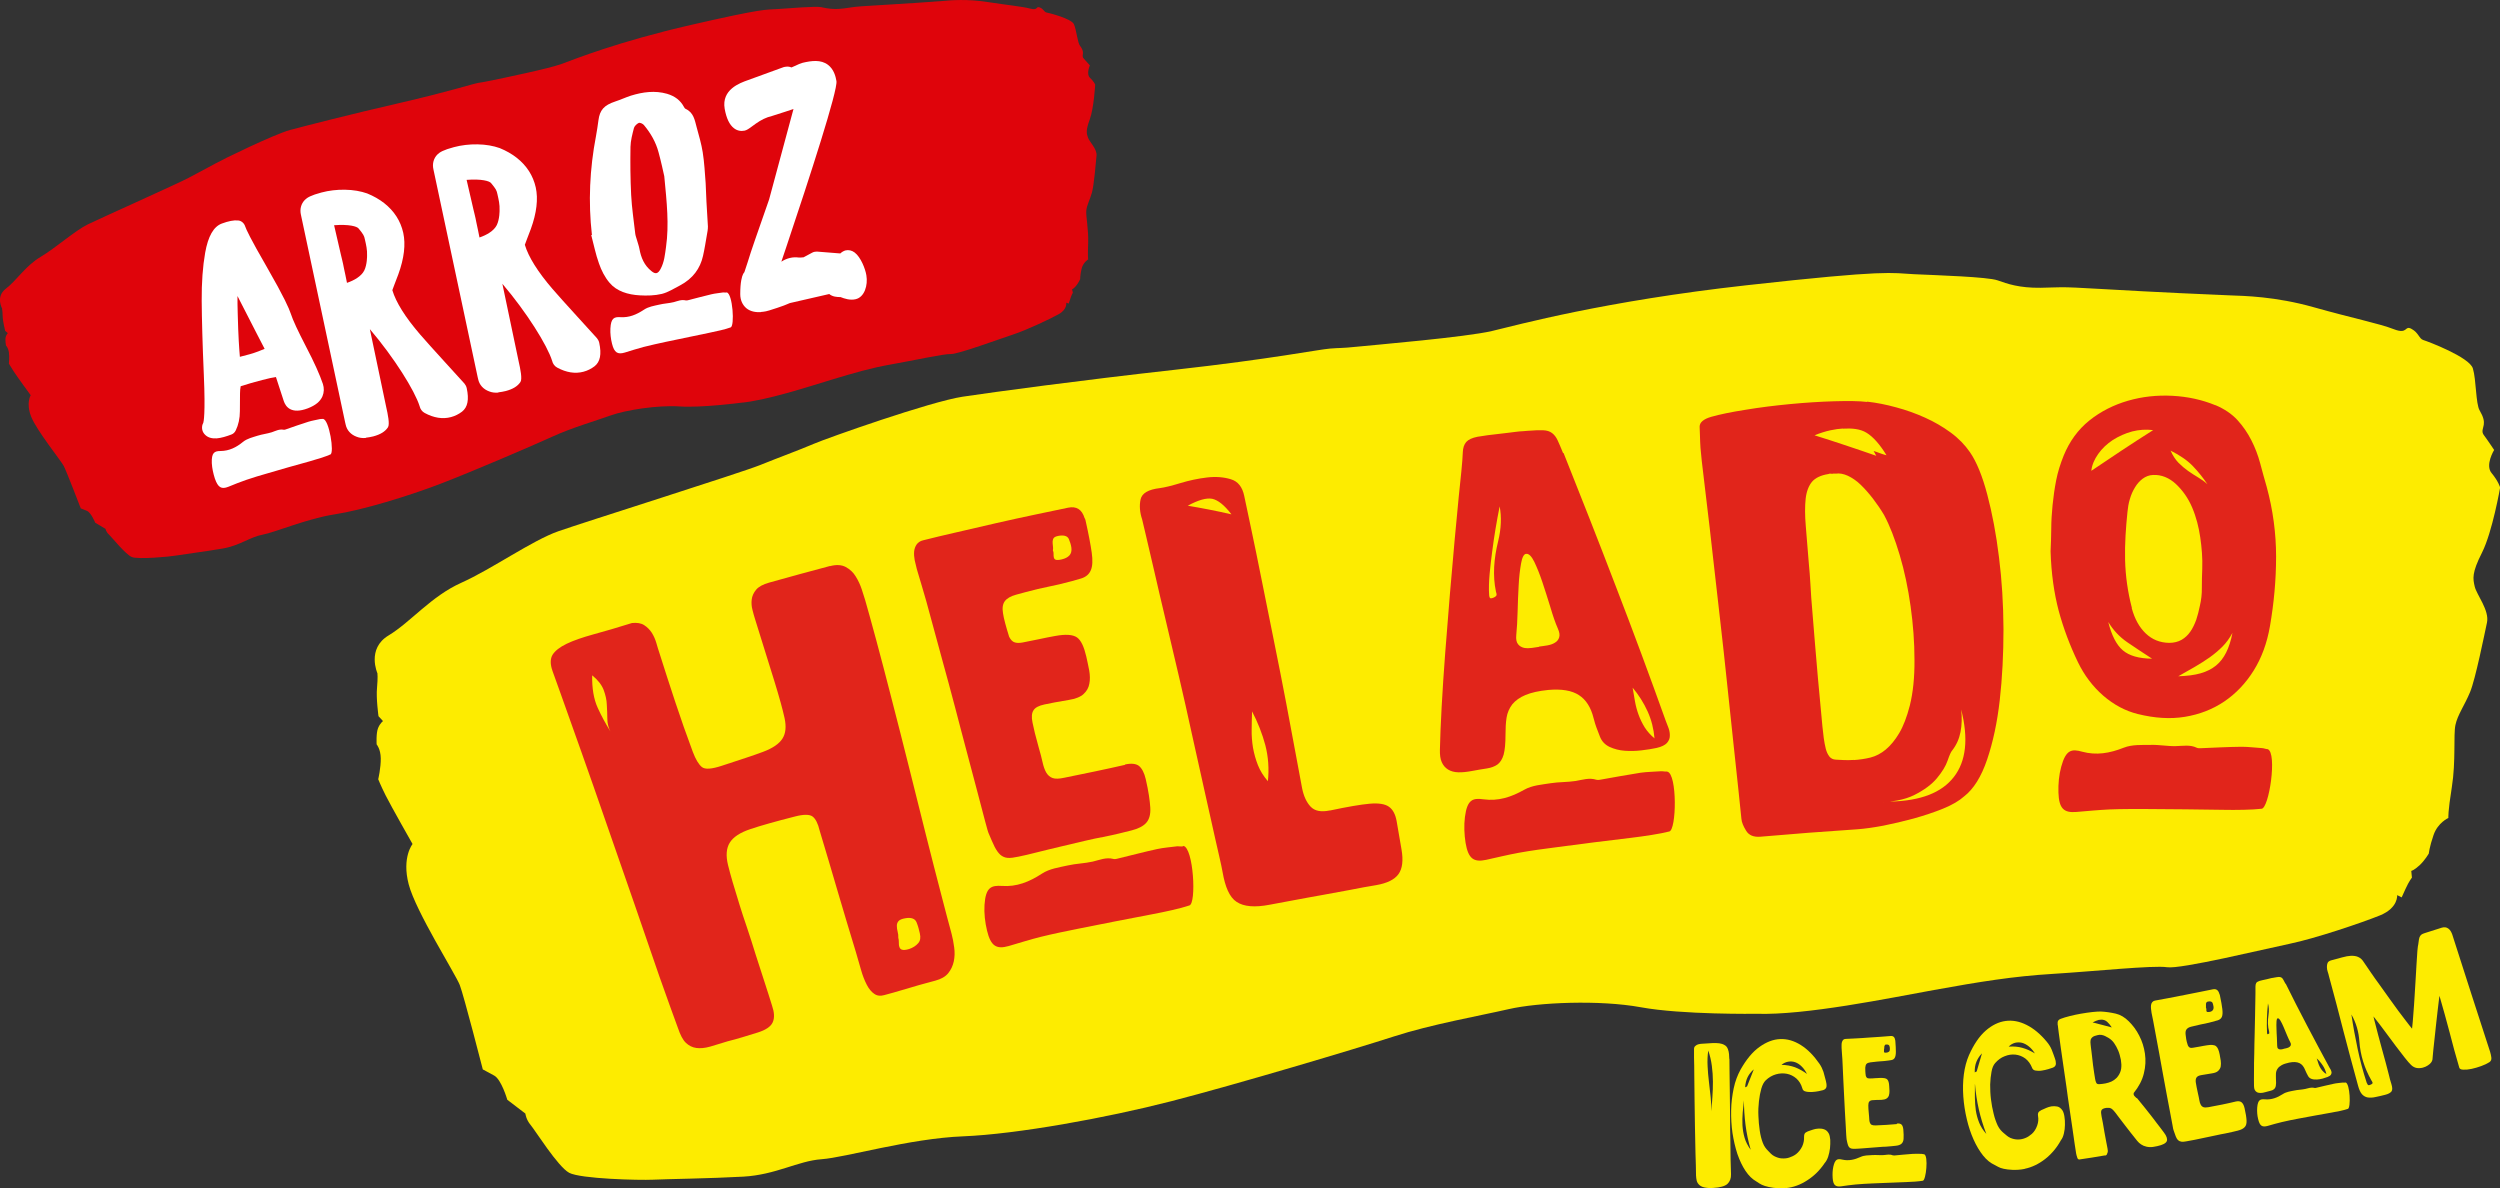
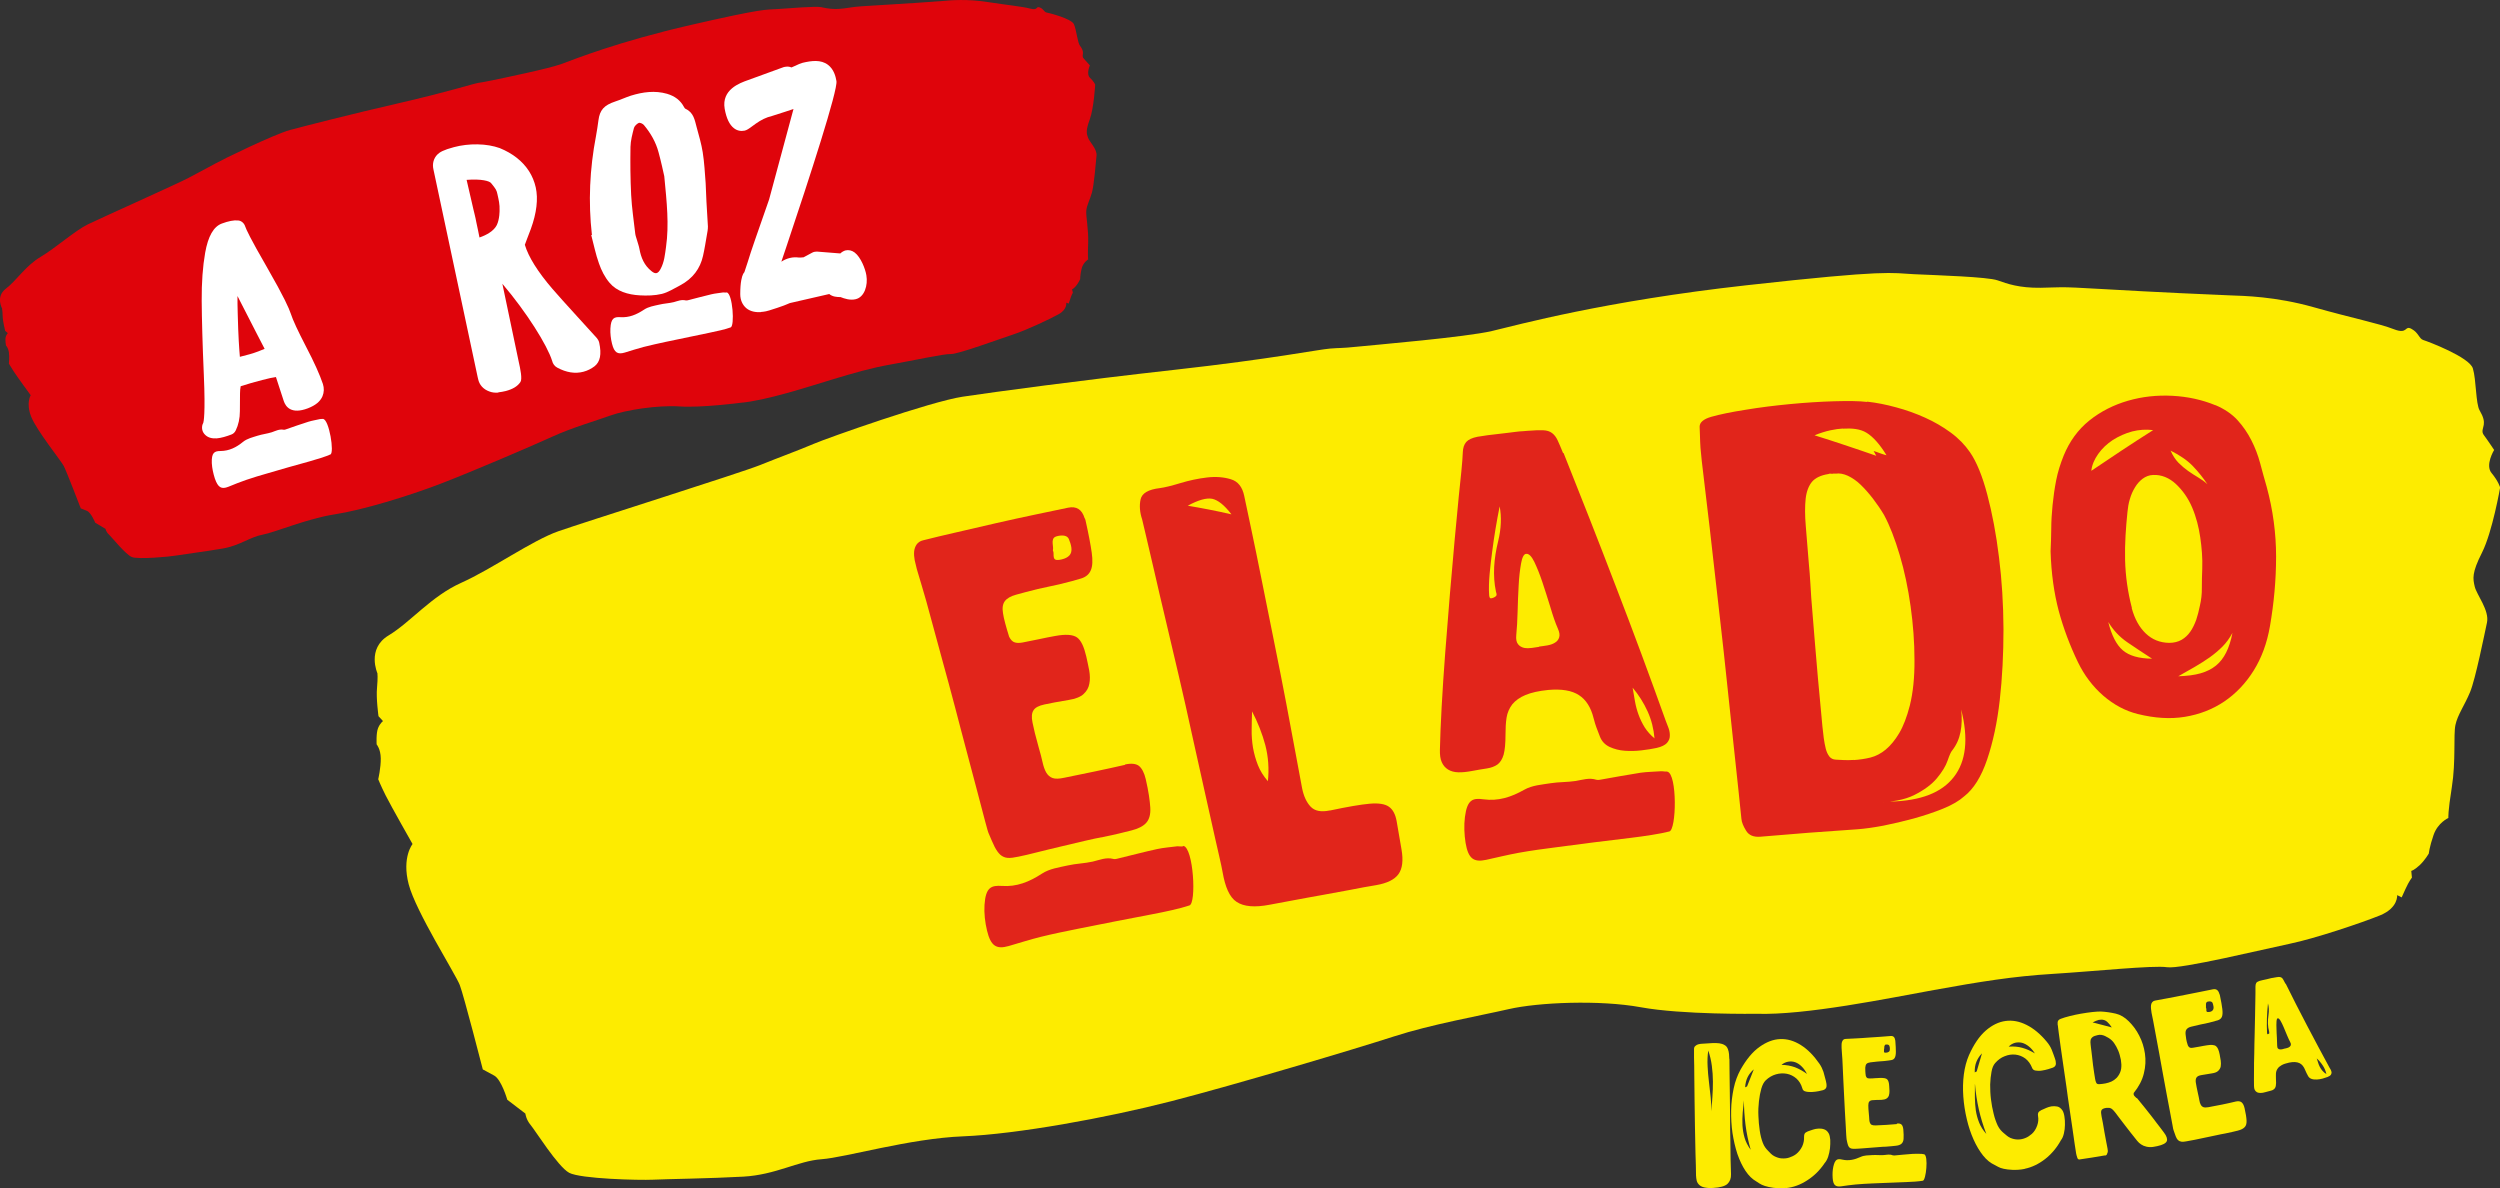
<svg xmlns="http://www.w3.org/2000/svg" viewBox="0 0 187.91 89.32">
  <rect x="0" y="0" width="187.91" height="89.32" fill="#333333" stroke="none" />
  <defs>
    <style>.l{fill:#fff;}.m{fill:#fdec00;}.n{fill:#df040b;}.o{fill:#e1251b;}</style>
  </defs>
  <g id="a" />
  <g id="b">
    <g id="c">
      <g>
        <g>
          <path class="m" d="M28.37,50.61s-.83-1.85,.84-2.85c1.67-1.01,3.19-2.94,5.47-3.96,2.28-1.02,5.34-3.19,7.29-3.87,1.94-.68,13.74-4.4,15.15-4.97,1.41-.57,2.95-1.13,4.02-1.59s8.78-3.18,11.2-3.55c2.42-.36,8.74-1.22,16-2.03,7.26-.81,10.75-1.52,11.63-1.59,.87-.07,.74-.01,2.02-.14,1.28-.13,8.21-.72,10.15-1.18,1.95-.46,8.45-2.25,19.15-3.44,10.69-1.19,10.83-.92,12.58-.83,1.75,.08,5.53,.2,6.27,.46,.74,.26,1.62,.58,3.24,.56,1.62-.02,1.01-.12,4.72,.1,3.71,.22,8.42,.43,9.5,.47,1.08,.04,3.43,.08,6.3,.89,2.86,.81,4.92,1.22,6.02,1.65,1.1,.43,.79-.32,1.34-.02s.56,.74,.89,.84,3.46,1.28,3.72,2.13c.26,.85,.21,2.65,.51,3.16,.3,.51,.35,.81,.31,1.08-.04,.27-.2,.51,.01,.78s.77,1.11,.77,1.11c0,0-.7,1.13-.19,1.74,.51,.61,.64,1.08,.64,1.08,0,0-.58,3.34-1.36,4.89-.78,1.54-.69,1.95-.55,2.56s1.12,1.79,.92,2.71c-.2,.92-.86,4.23-1.27,5.22-.41,.99-.94,1.71-1.1,2.47-.16,.75,.04,2.72-.27,4.67-.31,1.94-.26,2.32-.26,2.32,0,0-.79,.35-1.11,1.27-.32,.92-.36,1.4-.36,1.4,0,0-.29,.51-.7,.89-.41,.38-.62,.42-.62,.42l.05,.51s-.21,.24-.49,.86l-.28,.62-.34-.17s.1,.95-1.28,1.52c-1.38,.56-4.88,1.74-6.81,2.14-1.92,.4-8.19,1.92-9.2,1.76s-5.62,.32-8.59,.5c-2.98,.18-5.49,.59-8.92,1.21s-9.66,1.91-13.35,1.79c0,0-5.58,.08-8.69-.49-3.11-.57-7.72-.37-9.94,.14-2.22,.51-5.81,1.14-8.65,2.06s-11.82,3.6-16.71,4.86c-4.89,1.26-11.62,2.48-15.65,2.64-4.02,.16-8.83,1.59-10.63,1.72-1.8,.13-3.42,1.17-5.89,1.31-2.47,.14-5.78,.18-6.79,.23-1.01,.05-5.45-.06-6.3-.52-.85-.46-2.56-3.2-2.9-3.6-.34-.4-.39-.85-.39-.85l-1.36-1.04s-.44-1.53-.99-1.82c-.55-.3-.85-.46-.85-.46,0,0-1.42-5.53-1.73-6.34s-3.31-5.53-3.84-7.57c-.53-2.03,.29-3.03,.29-3.03,0,0-1.63-2.87-2.02-3.65-.39-.78-.56-1.22-.56-1.22,0,0,.2-.85,.19-1.57-.01-.71-.31-1.05-.31-1.05,0,0-.05-.85,.11-1.23s.37-.52,.37-.52l-.34-.37s-.19-1.36-.11-2.14c.07-.78,.03-1.07,.03-1.07Z" />
          <g>
            <g>
-               <path class="o" d="M62.4,42.55c.46-.12,.86-.1,1.17,.07,.32,.17,.57,.41,.75,.71,.19,.3,.34,.63,.45,.96,.11,.34,.2,.61,.26,.82,.2,.68,.47,1.68,.83,3s.74,2.8,1.16,4.43c.42,1.63,.86,3.34,1.3,5.11,.44,1.78,.87,3.48,1.28,5.12,.41,1.63,.79,3.11,1.13,4.41,.34,1.31,.6,2.31,.79,2.99,.09,.33,.15,.68,.2,1.04,.05,.37,.04,.72-.03,1.05-.07,.33-.21,.63-.42,.89-.21,.26-.53,.44-.97,.56-.09,.03-.33,.09-.7,.19-.37,.1-.77,.21-1.19,.34-.43,.13-.83,.25-1.23,.36-.39,.11-.63,.18-.73,.2-.28,.08-.53,.05-.74-.1-.21-.14-.4-.37-.56-.68-.16-.31-.31-.68-.43-1.11-.12-.43-.26-.88-.39-1.35-.47-1.54-.93-3.07-1.37-4.57-.44-1.51-.89-3.02-1.35-4.55-.13-.55-.31-.9-.54-1.07-.22-.16-.66-.17-1.31,0-1.46,.37-2.59,.69-3.36,.95-.78,.26-1.29,.6-1.55,1.02-.26,.42-.3,.98-.13,1.68,.17,.7,.46,1.69,.86,2.97,.15,.49,.34,1.07,.57,1.74,.22,.67,.45,1.36,.66,2.06,.22,.7,.44,1.38,.66,2.04,.22,.66,.4,1.26,.56,1.76,.17,.5,.2,.92,.05,1.25-.14,.32-.52,.58-1.13,.77-.4,.12-.78,.24-1.14,.35-.37,.12-.75,.21-1.12,.31-.48,.14-.93,.29-1.32,.4-.39,.11-.73,.14-1.03,.1-.3-.04-.56-.17-.79-.39-.23-.22-.42-.6-.59-1.1-.33-.92-.82-2.23-1.4-3.89-.57-1.66-1.19-3.47-1.87-5.43-.68-1.96-1.38-3.95-2.08-5.98-.7-2.03-1.35-3.88-1.95-5.57-.59-1.68-1.09-3.07-1.48-4.16-.39-1.09-.61-1.7-.65-1.81-.18-.51-.18-.91,0-1.22,.19-.3,.54-.58,1.06-.83,.52-.25,1.19-.48,2.02-.71,.83-.22,1.79-.51,2.89-.85,.38-.04,.69,.01,.92,.16,.23,.15,.42,.34,.57,.57,.15,.24,.26,.49,.34,.76s.15,.52,.23,.75c.39,1.24,.79,2.47,1.2,3.71,.41,1.24,.85,2.49,1.32,3.75,.21,.55,.43,.92,.67,1.12,.24,.2,.74,.16,1.5-.09,1.34-.44,2.4-.78,3.11-1.05,.72-.27,1.2-.6,1.45-.99,.25-.39,.3-.9,.16-1.55-.14-.64-.39-1.55-.75-2.72-.58-1.88-.87-2.81-1.46-4.69-.07-.21-.13-.44-.2-.71-.07-.26-.09-.52-.06-.78,.03-.26,.14-.51,.33-.74,.19-.23,.52-.41,.99-.54,1.81-.51,2.72-.75,4.54-1.24Zm-16.5,12.47c-.16-.31-.25-.63-.25-.98,0-.34-.02-.7-.04-1.07-.01-.37-.1-.74-.24-1.12-.15-.38-.43-.74-.86-1.09-.02,.98,.12,1.79,.41,2.43,.29,.64,.62,1.24,.98,1.82Zm23.24,15.14c-.06-.28-.14-.57-.25-.84-.11-.27-.4-.38-.84-.3-.25,.04-.42,.11-.51,.21-.09,.1-.13,.22-.13,.36,0,.14,.02,.29,.06,.44s.06,.31,.05,.46c.03,.09,.04,.2,.04,.33,0,.13,0,.24,.04,.35,.03,.11,.1,.18,.19,.21,.1,.04,.3,.03,.55-.05,.27-.09,.51-.24,.67-.43,.17-.18,.2-.44,.13-.73Z" />
              <path class="o" d="M84.57,57.46c.47-.1,.82-.06,1.04,.11,.22,.18,.4,.52,.51,1,.21,.9,.31,1.63,.34,2.13,.03,.5-.07,.88-.3,1.14-.23,.26-.6,.45-1.12,.58-.52,.13-1.25,.32-2.12,.49-.37,.07-.85,.16-1.42,.3-.56,.14-1.15,.28-1.77,.42-.61,.14-1.2,.29-1.77,.43-.56,.15-1.04,.25-1.41,.33-.33,.07-.6,.11-.82,.09-.21-.02-.39-.1-.55-.24-.15-.14-.29-.34-.42-.59-.13-.26-.27-.59-.44-.99-.04-.07-.13-.38-.28-.95s-.34-1.28-.57-2.17-.49-1.87-.79-2.98c-.29-1.11-.6-2.25-.9-3.42-.31-1.17-.62-2.33-.94-3.48-.32-1.15-.6-2.2-.86-3.16-.25-.95-.48-1.76-.68-2.42-.2-.66-.33-1.1-.39-1.31-.06-.22-.11-.44-.16-.67-.04-.23-.06-.45-.04-.65,.02-.2,.08-.37,.19-.53,.11-.15,.27-.26,.49-.31,.74-.19,1.59-.39,2.55-.61,.96-.22,1.94-.45,2.94-.68,1-.23,1.97-.44,2.92-.64,.94-.2,1.77-.37,2.48-.52,.63-.13,1.04,.13,1.24,.78,.03,.03,.05,.09,.07,.16,.24,1.07,.39,1.88,.47,2.45,.08,.57,.06,1.01-.07,1.31-.13,.31-.38,.52-.76,.63-.38,.12-.92,.26-1.61,.43-.65,.14-.97,.21-1.61,.35-.69,.17-1.24,.32-1.64,.43-.4,.11-.68,.27-.84,.48-.16,.21-.21,.52-.14,.92,.06,.4,.22,.99,.46,1.76,.12,.24,.27,.39,.44,.43,.17,.05,.36,.04,.58,0,.41-.08,.83-.16,1.24-.25,.41-.09,.82-.17,1.21-.24,.77-.14,1.31-.11,1.63,.11,.31,.22,.53,.71,.7,1.44,.08,.34,.15,.7,.22,1.05,.06,.35,.07,.68,.01,.98-.05,.3-.19,.56-.43,.78-.23,.22-.61,.37-1.12,.45-.79,.13-1.41,.25-1.83,.34-.42,.09-.69,.23-.82,.44-.13,.2-.16,.51-.07,.93,.08,.41,.23,1.04,.46,1.85,.12,.41,.22,.79,.29,1.11,.07,.32,.16,.58,.28,.79,.12,.2,.28,.34,.48,.41,.19,.07,.49,.06,.86-.02,.79-.17,1.57-.32,2.33-.48,.75-.15,1.51-.33,2.24-.49Zm-5.43-16.08c.04,.07,.05,.15,.05,.25,0,.1,0,.19,.02,.27,.02,.08,.06,.14,.14,.17,.07,.03,.22,.03,.44-.02,.26-.06,.46-.16,.59-.3,.13-.14,.18-.34,.15-.58-.03-.22-.1-.44-.19-.65-.09-.21-.32-.3-.67-.26-.22,.03-.37,.08-.44,.15s-.1,.16-.11,.27c0,.11,0,.22,.02,.34,.02,.12,.02,.24,0,.36Z" />
              <path class="o" d="M99.97,60.92c1.32-.28,2.31-.45,2.98-.51,.67-.06,1.16,.02,1.45,.23,.3,.21,.49,.58,.58,1.1,.09,.52,.21,1.22,.36,2.09,.15,.85,.07,1.47-.23,1.88-.3,.41-.86,.68-1.67,.82-.61,.1-1.27,.22-1.97,.36-.7,.13-1.4,.26-2.12,.39-.71,.13-1.41,.25-2.08,.38-.67,.13-1.28,.24-1.82,.34-1.13,.22-1.96,.15-2.5-.21-.54-.35-.86-1.13-1.05-2.21-.11-.63-.33-1.51-.57-2.59-.24-1.07-.51-2.27-.8-3.58-.29-1.31-.6-2.71-.93-4.18-.32-1.48-.65-2.94-.99-4.4-.34-1.45-.67-2.85-.99-4.21-.32-1.36-.61-2.57-.85-3.64-.25-1.07-.45-1.96-.62-2.66-.16-.7-.26-1.13-.3-1.27-.18-.54-.22-1.04-.12-1.51,.1-.47,.59-.75,1.44-.85,.38-.05,.9-.18,1.56-.38s1.32-.34,1.99-.42c.66-.08,1.26-.03,1.79,.13,.54,.16,.87,.58,1.01,1.25,.11,.5,.28,1.32,.52,2.46,.24,1.13,.51,2.44,.8,3.9,.29,1.46,.6,3,.93,4.62,.33,1.62,.63,3.16,.91,4.62,.28,1.46,.52,2.76,.73,3.9,.21,1.14,.36,1.96,.46,2.47,.12,.6,.33,1.06,.64,1.39,.31,.33,.78,.42,1.43,.29Zm-10.7-22.91c.55,.09,1.08,.19,1.6,.29,.52,.1,1.08,.22,1.69,.36-.53-.7-1.02-1.08-1.45-1.17-.43-.08-1.04,.09-1.83,.52Zm6.03,20.71c.1-.94,.03-1.84-.19-2.7-.23-.86-.56-1.71-1-2.55-.01,.45-.03,.91-.03,1.37-.01,.46,.03,.92,.1,1.36,.08,.44,.2,.88,.37,1.31,.17,.43,.42,.83,.76,1.22Z" />
              <path class="o" d="M117.52,34.04c1.28,3.21,2.6,6.55,3.93,10.03,1.34,3.47,2.58,6.83,3.74,10.07,.08,.2,.16,.4,.23,.6,.07,.2,.1,.4,.09,.59,0,.19-.09,.37-.22,.52-.14,.15-.41,.29-.78,.37-.32,.07-.7,.13-1.13,.18-.43,.05-.84,.06-1.26,.03-.42-.03-.79-.13-1.14-.29-.34-.16-.59-.42-.73-.79-.12-.31-.21-.54-.26-.68-.06-.14-.12-.37-.21-.69-.2-.81-.57-1.39-1.1-1.73-.53-.35-1.31-.48-2.31-.39-.71,.07-1.28,.2-1.71,.38-.43,.18-.76,.42-.99,.7-.22,.29-.37,.62-.43,1-.06,.38-.08,.81-.08,1.28,0,.66-.05,1.17-.14,1.5-.1,.34-.25,.58-.46,.74-.21,.15-.48,.25-.8,.3-.33,.05-.7,.11-1.12,.19-.38,.07-.72,.11-1.03,.1-.31-.01-.56-.08-.77-.21-.21-.13-.37-.32-.47-.55-.11-.24-.15-.56-.14-.94,.02-.85,.06-1.93,.13-3.21,.07-1.28,.16-2.64,.27-4.09,.11-1.44,.23-2.91,.35-4.38,.13-1.48,.25-2.85,.36-4.11,.12-1.26,.22-2.36,.31-3.27,.09-.92,.16-1.53,.19-1.84,.06-.62,.1-1.1,.11-1.44,.01-.34,.1-.61,.26-.79,.16-.18,.44-.31,.84-.39,.4-.07,1.03-.16,1.89-.25,.11-.01,.25-.03,.42-.05,.18-.02,.37-.05,.56-.07,.2-.03,.38-.04,.55-.05,.17-.01,.3-.02,.38-.03,.48-.04,.86-.05,1.14-.04,.28,.01,.5,.08,.67,.21s.31,.31,.42,.55c.11,.24,.25,.56,.41,.96Zm-5.08,10.42c-.25-1.18-.16-2.47,.17-3.79,.23-.94,.26-1.83,.11-2.61-.23,1.15-.42,2.28-.56,3.39-.14,1.1-.3,2.3-.23,3.29,0,.07,.03,.14,.05,.19,.02,.05,.11,.06,.26,0,.17-.07,.26-.16,.25-.23,0-.08-.02-.15-.05-.22Zm3.25,4.14c.2-.02,.41-.06,.62-.09,.22-.04,.4-.1,.56-.2,.16-.09,.27-.23,.32-.39,.06-.17,.03-.39-.09-.66-.19-.43-.38-.98-.57-1.63-.2-.65-.4-1.28-.6-1.88-.2-.6-.41-1.11-.61-1.53-.21-.42-.41-.62-.62-.59-.16,.02-.29,.26-.37,.72-.08,.46-.15,1-.18,1.64-.04,.63-.06,1.29-.08,1.98-.02,.69-.05,1.27-.1,1.75-.03,.33,.01,.56,.14,.71,.12,.15,.28,.23,.46,.27,.19,.03,.38,.03,.58,0,.2-.03,.37-.06,.53-.08Zm7.02,3.06c.06,.35,.12,.7,.18,1.05,.06,.34,.15,.68,.27,1.01,.12,.33,.27,.64,.46,.95,.19,.3,.44,.58,.74,.83-.06-.71-.23-1.39-.52-2.03-.29-.64-.67-1.24-1.14-1.8Z" />
              <path class="o" d="M140.35,30.19c.7,.08,1.42,.22,2.18,.43,.75,.2,1.47,.46,2.16,.77s1.33,.68,1.93,1.12c.6,.44,1.08,.94,1.45,1.48,.49,.71,.93,1.77,1.3,3.18,.37,1.4,.67,2.97,.88,4.7,.22,1.73,.33,3.54,.34,5.41,0,1.88-.09,3.66-.28,5.34-.19,1.68-.51,3.17-.95,4.47-.44,1.3-1.02,2.22-1.73,2.77-.37,.33-.89,.64-1.58,.92-.69,.28-1.42,.52-2.2,.74-.77,.21-1.54,.39-2.29,.54-.75,.14-1.39,.23-1.93,.27-2.93,.2-4.4,.31-7.31,.56-.5,.04-.86-.1-1.07-.44-.21-.34-.34-.64-.36-.91-.04-.41-.12-1.12-.22-2.13-.11-1.01-.23-2.19-.38-3.55s-.3-2.84-.47-4.44c-.17-1.6-.34-3.22-.53-4.84-.19-1.63-.37-3.21-.54-4.75-.17-1.54-.33-2.93-.48-4.15-.15-1.22-.27-2.24-.36-3.04-.09-.8-.12-1.29-.12-1.43,0-.42-.04-.82-.04-1.14,0-.32,.29-.57,.87-.74,.63-.18,1.5-.36,2.58-.53,1.08-.18,2.21-.32,3.37-.43,1.16-.11,2.27-.18,3.31-.21,1.05-.03,1.87-.02,2.45,.05Zm-1.02,26.94c.44-.03,.86-.09,1.26-.19,.4-.1,.79-.3,1.15-.6,.36-.3,.7-.71,1.01-1.23,.31-.52,.58-1.22,.8-2.08,.24-.96,.36-2.11,.35-3.43,0-1.32-.1-2.66-.29-4.02-.19-1.36-.46-2.65-.82-3.86-.36-1.21-.75-2.22-1.17-3-.25-.43-.54-.84-.84-1.24-.31-.4-.62-.75-.93-1.05-.31-.3-.64-.52-.96-.67-.33-.15-.63-.2-.9-.16h-.2c-.06,.02-.12,.02-.18,0-.07,0-.13,0-.18,.03-.57,.09-.98,.29-1.23,.58-.25,.3-.42,.73-.48,1.28-.06,.56-.06,1.25,.01,2.06,.07,.81,.15,1.79,.24,2.94,.04,.34,.07,.82,.11,1.44,.03,.62,.08,1.32,.15,2.1,.06,.78,.13,1.59,.2,2.45,.07,.85,.14,1.68,.21,2.46,.07,.79,.14,1.51,.2,2.15,.06,.64,.11,1.15,.14,1.51,.03,.29,.06,.58,.1,.87,.04,.29,.09,.56,.15,.8,.06,.24,.15,.43,.27,.59,.12,.15,.28,.23,.49,.24,.41,.03,.87,.05,1.36,.02Zm-.81-24.92c-.53,.03-1.29,.16-2.13,.51,.77,.24,1.52,.48,2.26,.73,.74,.25,1.53,.51,2.38,.81-.03-.05-.07-.11-.1-.18-.04-.07-.07-.13-.1-.18,.14,.04,.29,.09,.46,.16,.17,.06,.34,.12,.51,.16-.51-.83-1.01-1.39-1.5-1.69-.48-.3-1.12-.35-1.78-.31Zm3.6,28.04c2.25-.06,3.83-.67,4.74-1.85,.92-1.18,1.11-2.87,.55-5.07,.07,.61,.05,1.17-.05,1.69-.1,.52-.31,.99-.65,1.42-.07,.08-.18,.32-.32,.73-.14,.41-.41,.85-.8,1.32-.39,.47-.96,.89-1.69,1.26-.73,.37-1.71,.55-2.94,.56,.41,0,.79-.03,1.15-.07Z" />
              <path class="o" d="M166.52,30.45c.68,.29,1.24,.67,1.66,1.13,.42,.46,.76,.96,1.04,1.51,.28,.55,.5,1.12,.66,1.72,.16,.6,.32,1.19,.49,1.77,.48,1.76,.71,3.52,.71,5.26,0,1.74-.16,3.48-.46,5.22-.22,1.28-.63,2.39-1.23,3.35-.6,.96-1.34,1.73-2.21,2.32-.88,.59-1.86,.97-2.96,1.15-1.1,.18-2.27,.1-3.53-.21-.93-.23-1.8-.69-2.6-1.38-.8-.7-1.43-1.54-1.9-2.51-.6-1.24-1.09-2.54-1.45-3.87-.35-1.33-.56-2.82-.61-4.46,.03-.54,.04-1.11,.05-1.69,0-.58,.04-1.19,.1-1.8,.06-.61,.15-1.24,.27-1.86,.12-.62,.32-1.25,.57-1.87,.43-1.04,1.06-1.93,1.92-2.62,.86-.69,1.84-1.18,2.91-1.49,1.07-.31,2.18-.43,3.34-.37,1.15,.06,2.24,.3,3.23,.71Zm-4.68,1.88c-.53-.07-1.06-.03-1.58,.1-.52,.14-1,.36-1.45,.64-.44,.29-.81,.64-1.1,1.05-.29,.41-.47,.83-.52,1.27,.74-.5,1.48-1,2.24-1.5,.75-.5,1.56-1.02,2.41-1.56Zm-3.38,14.4c.25,1.02,.62,1.74,1.1,2.15,.48,.41,1.21,.62,2.2,.63-.66-.43-1.29-.84-1.87-1.24-.58-.4-1.06-.91-1.43-1.53Zm1.77-1.02c.22,.81,.57,1.44,1.05,1.9,.48,.46,1.07,.7,1.76,.71,.36,0,.68-.08,.94-.23,.26-.15,.48-.36,.66-.62,.18-.26,.32-.56,.44-.89,.11-.33,.2-.69,.27-1.04,.1-.42,.16-.89,.15-1.37,0-.48,.01-.96,.03-1.42,.03-.79-.04-1.6-.15-2.36-.11-.76-.3-1.52-.61-2.25-.29-.68-.7-1.27-1.21-1.75-.51-.48-1.1-.72-1.73-.69-.3,.01-.56,.12-.79,.29-.22,.17-.42,.39-.57,.65-.16,.26-.29,.55-.38,.87-.1,.32-.15,.65-.18,.96-.12,1.17-.21,2.4-.18,3.61,.03,1.22,.2,2.42,.51,3.61Zm5.69-9.31c-.31-.47-.67-.92-1.08-1.35-.41-.43-.97-.82-1.69-1.18,.16,.36,.35,.66,.59,.91,.24,.24,.49,.45,.73,.62,.25,.17,.5,.34,.76,.49,.25,.15,.49,.32,.69,.51Zm-2.18,14.43c.65-.02,1.21-.09,1.66-.22,.46-.13,.85-.33,1.16-.58,.32-.26,.57-.59,.77-.99,.2-.4,.36-.89,.47-1.47-.21,.39-.46,.74-.75,1.03-.29,.29-.61,.56-.96,.81-.36,.25-.73,.49-1.13,.72-.4,.23-.81,.46-1.23,.7Z" />
            </g>
            <g id="d">
              <path class="o" d="M125.29,57.99c-.12,.02-.32-.03-.44-.02-.51,.04-1.02,.04-1.53,.11-1.02,.16-2.04,.35-3.06,.53-.09,.02-.19,.02-.27,0-.53-.17-1.03,0-1.55,.09-.63,.1-1.27,.07-1.89,.17-.67,.11-1.38,.15-1.98,.49-.99,.56-1.96,.87-3.06,.72-.8-.11-1.23,0-1.4,1.33-.08,.63-.05,1.32,.05,1.95,.2,1.18,.61,1.47,1.54,1.27,.82-.18,1.63-.38,2.45-.53,.95-.17,1.9-.3,2.85-.42,1.88-.25,3.75-.49,5.63-.71,.92-.11,2.19-.3,2.83-.47,.56-.07,.62-4.34-.14-4.5Z" />
            </g>
            <g id="e">
              <path class="o" d="M88.93,63.61c-.11,.03-.33,0-.44,0-.51,.07-1.02,.1-1.52,.21-1.01,.22-2.01,.49-3.02,.73-.09,.02-.18,.04-.27,.01-.54-.14-1.03,.08-1.54,.2-.62,.14-1.26,.15-1.88,.29-.66,.15-1.37,.24-1.95,.62-.95,.62-1.9,1-3,.92-.8-.05-1.22,.09-1.31,1.42-.04,.63,.04,1.32,.19,1.94,.28,1.16,.7,1.42,1.62,1.16,.8-.23,1.6-.49,2.41-.69,.93-.23,1.87-.42,2.81-.61,1.85-.37,3.71-.74,5.57-1.09,.91-.17,2.16-.44,2.79-.66,.56-.11,.32-4.37-.45-4.48Z" />
            </g>
            <g id="f">
-               <path class="o" d="M170.45,56.31c-.12,0-.32-.08-.43-.08-.51-.03-1.02-.1-1.53-.1-1.04,.01-2.07,.07-3.11,.11-.09,0-.19,0-.27-.04-.5-.24-1.03-.13-1.55-.12-.63,.02-1.26-.11-1.9-.09-.68,.01-1.39-.04-2.03,.21-1.06,.42-2.06,.59-3.13,.3-.78-.22-1.22-.16-1.57,1.13-.17,.61-.23,1.3-.21,1.94,.04,1.2,.4,1.54,1.35,1.46,.83-.07,1.67-.15,2.5-.19,.96-.04,1.92-.03,2.88-.03,1.89,.01,3.78,.03,5.67,.06,.93,.02,2.21,0,2.86-.08,.57,.01,1.2-4.21,.47-4.48Z" />
-             </g>
+               </g>
          </g>
        </g>
        <g>
          <path class="m" d="M129.99,79.59c0,.24,0,.58,.01,1.04s.01,.96,.02,1.52c0,.56,.01,1.15,.02,1.76,0,.61,0,1.21,.02,1.77,0,.57,.01,1.08,.02,1.53,.01,.45,.02,.81,.03,1.05,.01,.31-.08,.55-.27,.73-.19,.17-.55,.27-1.07,.3-.28,.02-.5,0-.67-.04-.17-.04-.3-.11-.39-.2s-.15-.19-.18-.31c-.03-.12-.04-.25-.05-.39,0-.46-.02-1.02-.04-1.65-.02-.63-.03-1.29-.04-1.97-.01-.68-.02-1.36-.03-2.04,0-.68-.01-1.29-.02-1.83,0-.54-.01-1-.02-1.37,0-.36,0-.58,0-.65,0-.1,.04-.18,.11-.23,.06-.06,.14-.1,.23-.12,.09-.02,.19-.04,.3-.04,.11,0,.22-.01,.32-.02,.15-.01,.32-.02,.48-.03,.16,0,.31,0,.46,.02,.14,.02,.28,.06,.39,.13,.12,.06,.21,.17,.26,.32,.04,.11,.07,.23,.08,.36,0,.12,.01,.24,.02,.36Zm-1.36,4.05c.02-.39,.05-.79,.08-1.18s.04-.78,.04-1.17c0-.39-.03-.78-.08-1.17-.05-.39-.14-.78-.27-1.16-.06,.39-.07,.79-.05,1.18,.02,.39,.05,.78,.1,1.17,.04,.39,.09,.78,.13,1.16,.04,.39,.06,.77,.06,1.17Z" />
          <path class="m" d="M134.23,89.29c-.35,.03-.67,.02-.93-.01-.26-.04-.47-.08-.65-.14-.17-.06-.31-.12-.41-.19-.1-.07-.18-.12-.23-.15-.3-.17-.57-.43-.81-.79-.24-.36-.44-.78-.61-1.27-.16-.49-.28-1.01-.37-1.58-.08-.56-.11-1.13-.1-1.7s.08-1.12,.19-1.65c.11-.53,.29-1,.52-1.42,.43-.76,.9-1.33,1.42-1.7,.52-.37,1.03-.57,1.56-.59,.53-.02,1.04,.13,1.55,.45,.51,.32,.97,.79,1.4,1.41,.13,.19,.23,.4,.3,.61,.06,.22,.12,.45,.18,.67,.03,.13,.06,.27,.05,.41s-.1,.24-.26,.29c-.08,.02-.19,.05-.35,.08-.16,.03-.32,.05-.5,.06-.17,0-.33,0-.46-.04-.14-.03-.22-.11-.25-.24-.09-.31-.24-.55-.45-.74-.21-.18-.45-.3-.71-.35-.26-.05-.54-.04-.82,.04-.28,.08-.54,.23-.77,.45-.14,.14-.25,.34-.33,.62s-.14,.59-.18,.95-.06,.72-.04,1.11c.01,.38,.05,.75,.1,1.1,.05,.35,.13,.66,.23,.92,.1,.27,.26,.46,.38,.58,.14,.15,.3,.33,.48,.42s.37,.16,.56,.17,.38,0,.56-.06c.18-.06,.36-.14,.52-.26,.19-.15,.34-.34,.46-.58,.11-.24,.15-.48,.14-.7,0-.17,.03-.29,.13-.35,.09-.06,.21-.11,.35-.15,.02,0,.09-.03,.21-.07,.11-.04,.24-.06,.38-.07,.14-.01,.29,0,.43,.05,.15,.05,.27,.15,.36,.32,.06,.11,.09,.27,.11,.47,.01,.2,0,.41-.02,.64-.03,.22-.07,.44-.14,.64-.07,.2-.16,.36-.26,.47-.36,.54-.8,.97-1.3,1.29-.5,.33-1.05,.54-1.61,.59Zm-3.14-6.67c-.04,.33-.07,.66-.1,.99-.03,.33-.03,.65-.02,.97,.02,.32,.07,.63,.16,.94,.09,.31,.24,.6,.46,.9-.18-.62-.31-1.24-.39-1.87-.08-.63-.12-1.27-.12-1.92Zm.74-2.25c-.21,.18-.36,.37-.47,.59-.11,.22-.17,.48-.19,.77,.04-.03,.08-.04,.1-.05,.02,0,.04-.01,.05-.03,.21-.52,.31-.77,.51-1.29Zm2.07-.33c.37,0,.71,.07,1.02,.18,.31,.12,.61,.29,.9,.5-.12-.23-.25-.42-.41-.57-.15-.15-.31-.25-.48-.31-.17-.06-.34-.07-.52-.04-.18,.03-.35,.11-.51,.24Z" />
          <path class="m" d="M142.58,84.45c.16-.02,.28,.01,.35,.08,.07,.07,.11,.19,.13,.35,.03,.31,.03,.55,.02,.72-.01,.17-.07,.29-.16,.37s-.23,.13-.42,.15c-.19,.02-.45,.05-.76,.07-.13,0-.3,.01-.51,.03-.2,.02-.42,.03-.64,.05-.22,.01-.43,.03-.64,.05-.2,.02-.38,.02-.51,.03-.12,0-.22,0-.29-.02-.07-.02-.13-.06-.17-.11-.04-.05-.08-.13-.1-.22-.03-.09-.05-.21-.08-.35,0-.02-.02-.13-.03-.33-.01-.19-.02-.44-.04-.75-.02-.3-.04-.65-.06-1.03s-.04-.78-.06-1.18c-.02-.4-.04-.81-.06-1.21-.02-.4-.04-.76-.05-1.09-.01-.33-.03-.61-.05-.84-.02-.23-.03-.38-.03-.46,0-.08,0-.15,0-.23,0-.08,.01-.15,.03-.21,.02-.06,.05-.12,.09-.16,.04-.04,.1-.07,.17-.07,.23-.01,.5-.03,.8-.04,.3-.02,.61-.03,.92-.06,.31-.02,.62-.04,.91-.06,.29-.02,.55-.04,.77-.06,.19-.02,.31,.09,.34,.31,0,.01,.01,.03,.01,.06,.03,.36,.04,.64,.04,.83s-.03,.34-.08,.43c-.05,.1-.14,.16-.26,.18-.12,.02-.3,.05-.52,.07-.21,.02-.31,.02-.52,.04-.22,.02-.4,.04-.53,.06-.13,.02-.23,.05-.29,.11-.06,.06-.09,.16-.1,.29,0,.14,0,.37,.04,.61,.02,.08,.06,.14,.11,.17,.05,.02,.11,.03,.18,.03,.13,0,.27,0,.41-.02,.13,0,.27-.01,.4-.02,.25,0,.42,.02,.51,.11s.14,.26,.15,.51c0,.12,.01,.24,.02,.36,0,.12-.01,.23-.04,.33-.03,.1-.09,.18-.18,.24-.09,.06-.22,.09-.39,.1-.26,0-.47,.01-.61,.02-.14,0-.24,.04-.29,.1-.06,.06-.08,.16-.08,.3,0,.14,.01,.36,.04,.64,.01,.14,.03,.27,.03,.38,0,.11,.02,.2,.05,.28,.03,.07,.07,.13,.14,.16,.06,.03,.16,.04,.29,.04,.27-.02,.55-.03,.81-.04,.26-.02,.52-.04,.78-.06Zm-.97-5.58s0,.05,0,.09c0,.03-.01,.06,0,.09,0,.03,.01,.05,.03,.06,.02,.01,.07,.02,.14,.01,.08,0,.15-.03,.2-.07s.07-.1,.07-.19c0-.08,0-.15-.03-.23-.02-.07-.08-.12-.19-.12-.07,0-.12,0-.14,.03-.02,.02-.04,.05-.05,.08,0,.03-.01,.07-.01,.11,0,.04,0,.08-.01,.12Z" />
          <path class="m" d="M152.18,87.86c-.34,.07-.66,.08-.92,.07-.26-.01-.48-.04-.66-.08s-.32-.09-.42-.15c-.11-.06-.19-.1-.24-.13-.31-.14-.61-.37-.88-.71-.27-.34-.51-.74-.72-1.21-.21-.47-.38-.98-.51-1.54-.13-.55-.22-1.12-.26-1.69s-.03-1.12,.04-1.66c.07-.54,.2-1.02,.39-1.46,.36-.8,.77-1.41,1.25-1.83,.48-.42,.98-.66,1.5-.73,.52-.07,1.05,.03,1.58,.3,.54,.27,1.04,.69,1.52,1.27,.15,.18,.27,.37,.36,.58,.09,.21,.16,.44,.24,.65,.05,.12,.08,.26,.08,.4s-.07,.25-.23,.31c-.07,.03-.19,.06-.34,.11-.15,.05-.32,.08-.49,.11s-.33,.02-.46,0c-.14-.02-.23-.09-.27-.21-.12-.3-.29-.53-.51-.7-.22-.16-.47-.26-.74-.29-.27-.03-.54,.01-.81,.12-.27,.1-.51,.28-.72,.52-.13,.15-.22,.36-.27,.65-.05,.28-.09,.6-.1,.96,0,.36,.01,.73,.06,1.11s.11,.74,.2,1.08c.08,.34,.19,.64,.31,.9,.13,.26,.3,.43,.43,.54,.16,.13,.33,.3,.52,.38,.19,.08,.38,.12,.57,.12s.38-.04,.55-.11c.18-.07,.34-.18,.49-.31,.18-.16,.31-.37,.4-.62,.09-.25,.11-.49,.07-.71-.03-.17,0-.29,.09-.36,.09-.07,.2-.13,.34-.18,.02-.01,.09-.04,.2-.09,.11-.05,.23-.08,.37-.11,.14-.02,.28-.02,.44,.01,.15,.03,.28,.13,.39,.29,.07,.11,.12,.26,.15,.46,.03,.2,.05,.41,.04,.63,0,.22-.03,.44-.08,.65-.05,.21-.12,.38-.22,.5-.31,.57-.71,1.04-1.18,1.41-.47,.37-1,.63-1.54,.74Zm-3.74-6.36c0,.33,0,.66,0,.99,0,.33,.03,.65,.07,.97,.05,.32,.13,.62,.25,.92,.12,.3,.3,.58,.54,.85-.23-.6-.42-1.21-.56-1.83-.14-.62-.24-1.25-.29-1.9Zm.52-2.31c-.19,.19-.32,.41-.41,.63-.09,.23-.13,.49-.12,.79,.04-.03,.07-.05,.1-.05,.02,0,.04-.02,.05-.04,.16-.53,.24-.8,.39-1.33Zm2.02-.52c.36-.03,.71,0,1.03,.09,.32,.09,.63,.23,.94,.42-.14-.22-.29-.4-.46-.53-.16-.13-.33-.22-.51-.27-.17-.04-.35-.04-.52,0-.17,.05-.34,.14-.48,.29Z" />
          <path class="m" d="M160.61,82.52c.1,.12,.23,.28,.39,.48,.16,.2,.34,.41,.52,.65,.19,.24,.38,.48,.57,.74,.2,.26,.39,.5,.57,.75,.19,.25,.26,.46,.21,.62-.06,.17-.31,.3-.73,.39-.22,.05-.41,.08-.58,.07-.17-.01-.31-.05-.44-.1-.13-.06-.24-.13-.34-.22-.09-.09-.18-.19-.26-.3-.12-.15-.25-.32-.39-.49-.14-.18-.27-.35-.41-.53s-.27-.35-.39-.51c-.12-.17-.24-.32-.34-.45-.07-.09-.15-.18-.23-.25-.09-.07-.19-.11-.31-.1-.02,0-.03,0-.03,0,0,0-.02,0-.03,0h-.05c-.22,.03-.35,.09-.39,.19-.04,.1-.03,.25,.01,.44,.03,.12,.06,.29,.1,.51,.04,.22,.08,.45,.12,.7,.04,.24,.09,.48,.13,.7,.04,.23,.08,.4,.1,.52,.03,.13,.03,.24,0,.31-.02,.07-.04,.12-.06,.15-.02,.03-.06,.05-.09,.06h-.08c-.75,.13-1.12,.19-1.88,.3-.08,.01-.14-.04-.17-.15-.04-.11-.06-.21-.08-.3-.02-.14-.06-.38-.11-.71-.05-.34-.11-.73-.17-1.19-.07-.45-.14-.95-.22-1.49-.08-.54-.16-1.08-.23-1.63-.08-.54-.15-1.07-.23-1.58-.08-.51-.14-.97-.2-1.39-.06-.41-.11-.76-.14-1.02s-.05-.43-.06-.48c0-.07-.02-.14-.03-.2,0-.06,0-.12,0-.17,0-.06,.03-.11,.06-.15,.04-.05,.09-.08,.17-.11,.18-.07,.41-.14,.69-.21,.28-.07,.56-.13,.85-.18,.29-.05,.57-.09,.83-.12,.27-.03,.48-.04,.64-.04,.4,.02,.78,.08,1.13,.16s.68,.28,.98,.58c.3,.3,.57,.65,.78,1.07,.22,.42,.36,.87,.43,1.35s.05,.98-.08,1.49c-.12,.51-.38,1-.76,1.47-.03,.1,0,.18,.06,.24,.06,.06,.12,.12,.16,.16Zm-1.25-1.92c.07-.17,.1-.37,.09-.6-.01-.23-.05-.46-.12-.69-.06-.23-.15-.44-.26-.64-.11-.2-.22-.36-.35-.48-.14-.13-.31-.23-.5-.32-.19-.09-.38-.11-.54-.07-.17,.04-.3,.08-.38,.14-.08,.06-.14,.14-.16,.23-.02,.1-.02,.21,0,.35,.02,.14,.03,.31,.06,.49,.01,.09,.03,.23,.05,.42,.02,.19,.05,.4,.07,.62,.03,.22,.06,.43,.09,.63,.03,.2,.05,.34,.07,.43,.02,.1,.04,.19,.08,.27,.04,.09,.12,.12,.24,.11,.16-.01,.32-.03,.47-.06,.15-.03,.3-.08,.44-.14,.13-.06,.26-.15,.37-.26,.11-.11,.21-.26,.28-.43Zm-.62-3.36c-.11-.17-.22-.31-.32-.4-.1-.1-.21-.16-.31-.18-.11-.03-.23-.02-.36,0-.13,.03-.28,.1-.46,.19,.24,.06,.47,.12,.7,.18,.23,.06,.48,.13,.75,.2Z" />
          <path class="m" d="M168.02,82.8c.21-.05,.36-.03,.46,.05,.1,.08,.18,.22,.23,.44,.09,.39,.14,.71,.15,.93,.01,.22-.03,.39-.14,.5-.11,.12-.28,.2-.51,.26-.24,.06-.57,.14-.97,.22-.17,.03-.39,.07-.65,.13-.26,.06-.53,.11-.81,.17-.28,.06-.55,.11-.81,.17-.26,.05-.48,.09-.65,.12-.15,.03-.28,.04-.37,.02-.1-.02-.18-.05-.24-.12-.07-.06-.12-.15-.17-.27-.05-.12-.1-.26-.16-.45-.02-.03-.05-.17-.09-.42-.05-.25-.11-.57-.18-.96-.07-.39-.16-.83-.25-1.32-.09-.49-.18-1-.28-1.52-.09-.52-.19-1.04-.28-1.55-.1-.51-.18-.98-.26-1.4-.08-.42-.14-.78-.2-1.08-.06-.29-.1-.49-.12-.59-.02-.1-.03-.2-.04-.3-.01-.1-.01-.2,0-.28,.01-.08,.04-.16,.09-.22,.05-.06,.11-.1,.2-.12,.3-.06,.64-.12,1.03-.19,.38-.07,.78-.15,1.18-.23,.4-.08,.79-.16,1.16-.23,.37-.07,.7-.14,.99-.2,.25-.05,.41,.06,.49,.35,.01,.01,.02,.04,.03,.07,.1,.46,.16,.82,.19,1.07s.02,.44-.03,.57c-.05,.13-.16,.22-.31,.27-.16,.05-.38,.11-.66,.18-.26,.06-.4,.08-.66,.14-.28,.07-.51,.12-.68,.16-.17,.04-.28,.11-.35,.2-.07,.09-.09,.22-.07,.4,.02,.18,.05,.47,.16,.78,.03,.1,.11,.17,.17,.2,.07,.02,.15,.02,.24,0,.17-.03,.35-.06,.52-.09,.17-.04,.35-.06,.51-.09,.32-.05,.55-.04,.68,.06,.13,.1,.22,.31,.28,.63,.03,.15,.06,.31,.08,.46,.02,.15,.02,.3,0,.43-.02,.13-.09,.24-.19,.34-.1,.1-.27,.16-.48,.19-.34,.05-.61,.1-.79,.13-.18,.03-.3,.09-.36,.18-.06,.09-.08,.22-.05,.4,.03,.18,.08,.46,.16,.81,.04,.18,.08,.35,.1,.49,.02,.14,.06,.26,.11,.35,.05,.09,.12,.15,.2,.18,.09,.03,.22,.03,.38,0,.35-.07,.7-.13,1.04-.2,.33-.07,.67-.14,.99-.22Zm-2.2-7.05s.02,.07,.02,.11c0,.04,0,.08,0,.12,0,.04,.03,.06,.06,.08,.03,.01,.09,.01,.18,0,.11-.02,.19-.06,.24-.13,.05-.06,.07-.15,.06-.25-.01-.1-.04-.19-.07-.29-.04-.09-.13-.13-.27-.12-.09,0-.15,.03-.18,.06-.03,.03-.04,.07-.05,.12,0,.05,0,.1,0,.15,0,.05,0,.11,0,.16Z" />
          <path class="m" d="M171.8,73.93c.5,1.02,1.04,2.07,1.61,3.16,.57,1.09,1.13,2.13,1.67,3.13,.04,.06,.07,.12,.11,.19,.03,.06,.05,.13,.06,.19,0,.06-.01,.12-.05,.18-.04,.06-.12,.12-.25,.17-.1,.04-.23,.08-.37,.12-.14,.04-.28,.06-.42,.07-.14,.01-.28,0-.4-.04-.12-.04-.22-.11-.28-.23-.05-.1-.09-.17-.11-.21-.03-.05-.06-.12-.1-.22-.1-.26-.24-.44-.43-.53-.19-.09-.45-.11-.78-.04-.23,.05-.42,.11-.56,.19-.14,.08-.24,.16-.31,.27-.07,.1-.11,.22-.12,.35-.01,.13,0,.27,0,.43,.02,.22,.01,.39-.01,.5-.02,.12-.07,.2-.14,.26-.07,.06-.16,.1-.27,.12-.11,.03-.24,.06-.38,.1-.13,.04-.25,.06-.35,.06-.1,0-.19-.01-.27-.05-.07-.04-.13-.1-.17-.17-.04-.08-.06-.18-.06-.31,0-.28-.01-.64,0-1.07,0-.43,0-.88,.02-1.37,0-.48,.02-.97,.03-1.47,.01-.49,.02-.95,.03-1.37,0-.42,.02-.79,.02-1.09,0-.31,.01-.51,.01-.62,0-.21,0-.37,0-.48,0-.11,.02-.2,.06-.27,.04-.06,.12-.11,.24-.15,.12-.03,.3-.08,.56-.13l.12-.03,.16-.04c.06-.01,.11-.03,.16-.03,.05,0,.09-.02,.11-.02,.14-.03,.26-.04,.34-.05,.08,0,.15,.01,.21,.05,.05,.03,.1,.09,.14,.17,.04,.08,.1,.18,.16,.3Zm-1.24,3.62c-.11-.39-.12-.81-.05-1.26,.05-.32,.03-.62-.04-.87-.04,.39-.07,.77-.08,1.14-.01,.37-.01,.74,.01,1.1,0,.02,.01,.05,.02,.06,0,.02,.04,.02,.08,0,.05-.03,.08-.06,.07-.08,0-.02,0-.05-.02-.07Zm1.16,1.27c.06-.02,.13-.03,.2-.05,.07-.02,.13-.05,.18-.09,.05-.04,.08-.09,.09-.14,.01-.06,0-.13-.05-.21-.07-.13-.15-.31-.24-.52-.08-.21-.17-.41-.25-.6s-.16-.35-.24-.49c-.08-.13-.15-.19-.21-.18-.05,.01-.08,.1-.09,.25-.01,.15-.01,.34,0,.55,0,.21,.02,.43,.03,.66,.01,.23,.02,.42,.02,.58,0,.11,.02,.19,.06,.23,.04,.04,.1,.07,.16,.07,.06,0,.12,0,.19-.02,.06-.02,.12-.03,.17-.05Zm2.41,.72c.04,.11,.07,.23,.11,.34,.03,.11,.08,.22,.13,.32,.05,.1,.12,.2,.2,.29,.08,.09,.17,.17,.29,.24-.05-.23-.14-.45-.27-.64-.13-.2-.28-.38-.46-.54Z" />
-           <path class="m" d="M184.34,70.3c.47,1.47,.94,2.94,1.41,4.39,.47,1.45,.95,2.91,1.42,4.38,.04,.13,.07,.27,.09,.42,.02,.15-.03,.27-.15,.35-.16,.1-.36,.2-.61,.29-.25,.09-.49,.16-.72,.21-.23,.05-.44,.07-.62,.06-.18,0-.29-.06-.31-.15-.26-.87-.5-1.76-.73-2.66-.24-.9-.49-1.82-.76-2.74-.01,.05-.03,.18-.05,.38-.02,.21-.05,.46-.09,.76-.03,.3-.07,.62-.11,.97-.04,.35-.08,.69-.11,1.03-.03,.34-.07,.64-.1,.92-.03,.28-.05,.5-.06,.65,0,.03,0,.07-.02,.13-.01,.06-.05,.12-.1,.19-.05,.07-.13,.13-.23,.2-.1,.07-.23,.13-.38,.17-.16,.04-.33,.05-.48,.02-.15-.03-.29-.11-.41-.23-.1-.1-.27-.28-.46-.53-.2-.25-.42-.54-.67-.87-.25-.33-.52-.7-.81-1.09-.29-.39-.58-.78-.88-1.15,.03,.13,.07,.32,.14,.57,.07,.25,.14,.53,.22,.85,.08,.32,.18,.65,.27,1,.1,.35,.19,.69,.28,1.02,.09,.33,.17,.64,.24,.92,.07,.29,.13,.53,.19,.7,.08,.26,.1,.45,.02,.57-.08,.11-.24,.2-.48,.26-.28,.07-.53,.13-.74,.17-.21,.05-.4,.05-.57,.03-.17-.03-.31-.11-.43-.24-.12-.13-.22-.35-.3-.65-.38-1.4-.76-2.78-1.1-4.11-.34-1.33-.7-2.71-1.09-4.13-.02-.1-.05-.2-.09-.32-.04-.12-.06-.23-.06-.35,0-.11,.01-.22,.05-.31,.04-.09,.12-.15,.25-.19,.32-.09,.6-.16,.85-.23,.25-.07,.47-.11,.67-.12,.2,0,.38,.02,.53,.09,.16,.07,.31,.2,.43,.4,.15,.23,.33,.49,.54,.79,.21,.3,.42,.61,.66,.93,.23,.32,.46,.65,.7,.98,.23,.33,.46,.64,.68,.94,.22,.3,.42,.56,.6,.79,.18,.23,.32,.42,.44,.56,.04-.34,.07-.71,.1-1.14,.03-.42,.07-.86,.09-1.29,.03-.44,.06-.87,.08-1.3,.03-.43,.05-.83,.07-1.19,.02-.36,.04-.66,.06-.92,.02-.26,.05-.43,.07-.52,.02-.13,.03-.26,.05-.36,.02-.1,.04-.17,.08-.23,.03-.06,.08-.1,.13-.14,.05-.03,.12-.06,.21-.09,.52-.16,.77-.24,1.29-.41,.19-.06,.35-.04,.49,.06,.14,.1,.24,.26,.32,.5Zm-6.16,11.23c.12-.05,.17-.1,.15-.16-.02-.06-.05-.11-.09-.17-.52-.91-.83-1.9-.9-2.93-.05-.71-.24-1.39-.6-2.02,.13,.88,.29,1.75,.47,2.59,.18,.85,.4,1.69,.68,2.54,.02,.05,.05,.1,.08,.15,.03,.05,.1,.05,.21,0Z" />
        </g>
        <g id="g">
-           <path class="m" d="M176.28,81.37c-.05,.01-.14,0-.2,0-.22,.03-.45,.04-.67,.09-.45,.09-.89,.21-1.34,.31-.04,0-.08,.02-.12,0-.24-.06-.46,.03-.68,.08-.27,.06-.56,.06-.83,.12-.29,.06-.61,.1-.86,.27-.42,.27-.85,.43-1.33,.39-.36-.03-.54,.03-.59,.62-.02,.28,0,.59,.07,.86,.12,.52,.3,.63,.71,.52,.36-.1,.71-.21,1.07-.29,.41-.1,.83-.18,1.25-.26,.82-.15,1.65-.31,2.47-.45,.41-.07,.96-.18,1.24-.28,.25-.04,.17-1.93-.17-1.99Z" />
-         </g>
+           </g>
        <g id="h">
-           <path class="m" d="M144.63,86.76c-.05,0-.14-.03-.19-.03-.23,0-.45-.02-.68,0-.46,.03-.91,.08-1.37,.12-.04,0-.08,0-.12-.01-.23-.1-.46-.04-.69-.02-.28,.02-.56-.02-.84,0-.3,.02-.62,.01-.89,.14-.46,.21-.9,.31-1.38,.2-.35-.08-.54-.05-.67,.53-.06,.27-.07,.58-.05,.86,.04,.53,.21,.67,.63,.62,.37-.05,.73-.11,1.1-.14,.42-.04,.85-.06,1.27-.08,.84-.04,1.67-.07,2.51-.1,.41-.01,.98-.05,1.26-.1,.25,0,.44-1.89,.11-1.99Z" />
+           <path class="m" d="M144.63,86.76c-.05,0-.14-.03-.19-.03-.23,0-.45-.02-.68,0-.46,.03-.91,.08-1.37,.12-.04,0-.08,0-.12-.01-.23-.1-.46-.04-.69-.02-.28,.02-.56-.02-.84,0-.3,.02-.62,.01-.89,.14-.46,.21-.9,.31-1.38,.2-.35-.08-.54-.05-.67,.53-.06,.27-.07,.58-.05,.86,.04,.53,.21,.67,.63,.62,.37-.05,.73-.11,1.1-.14,.42-.04,.85-.06,1.27-.08,.84-.04,1.67-.07,2.51-.1,.41-.01,.98-.05,1.26-.1,.25,0,.44-1.89,.11-1.99" />
        </g>
        <g>
          <path class="n" d="M.18,23.23s-.55-.91,.26-1.53c.81-.62,1.48-1.72,2.61-2.39s2.59-1.98,3.56-2.45c.97-.47,6.89-3.12,7.58-3.5,.7-.38,1.47-.77,2-1.07s4.38-2.18,5.61-2.52c1.24-.33,4.47-1.16,8.2-2.02,3.73-.86,5.5-1.44,5.95-1.52s.38-.05,1.04-.19,4.23-.87,5.21-1.23c.98-.36,4.26-1.68,9.75-2.94,5.49-1.26,5.58-1.13,6.5-1.19,.92-.06,2.89-.23,3.29-.14s.88,.2,1.72,.09c.84-.11,.52-.12,2.46-.23,1.94-.11,4.41-.28,4.97-.33s1.79-.16,3.33,.08,2.64,.34,3.23,.5c.6,.16,.39-.21,.7-.09s.33,.35,.51,.38,1.88,.46,2.06,.88c.19,.42,.27,1.37,.45,1.61,.19,.25,.23,.4,.23,.55s-.07,.28,.05,.41,.47,.53,.47,.53c0,0-.29,.63,0,.92,.3,.28,.4,.52,.4,.52,0,0-.1,1.77-.41,2.62s-.24,1.06-.13,1.37,.69,.86,.64,1.35-.19,2.25-.35,2.79c-.15,.54-.39,.95-.42,1.35-.04,.4,.18,1.41,.14,2.44-.04,1.03,0,1.22,0,1.22,0,0-.39,.23-.5,.73-.11,.5-.1,.75-.1,.75,0,0-.12,.28-.31,.51s-.3,.25-.3,.25l.06,.26s-.09,.14-.2,.48l-.11,.34-.19-.07s.11,.49-.57,.87c-.68,.38-2.44,1.2-3.41,1.52-.98,.32-4.15,1.49-4.68,1.47s-2.9,.5-4.44,.77c-1.54,.27-2.82,.64-4.57,1.17s-4.91,1.57-6.84,1.73c0,0-2.9,.38-4.55,.27-1.65-.11-4.04,.27-5.16,.67-1.12,.4-2.96,.94-4.38,1.59s-5.93,2.59-8.4,3.54c-2.47,.95-5.9,1.99-7.98,2.31-2.08,.32-4.5,1.36-5.43,1.53-.93,.17-1.71,.82-2.99,1.04-1.28,.22-3,.44-3.52,.53s-2.84,.3-3.31,.11-1.52-1.51-1.73-1.7-.25-.42-.25-.42l-.77-.46s-.32-.77-.62-.89-.47-.19-.47-.19c0,0-1.07-2.79-1.28-3.19s-2.05-2.68-2.45-3.71c-.4-1.03-.03-1.6-.03-1.6,0,0-1.02-1.39-1.27-1.78s-.37-.6-.37-.6c0,0,.05-.46,0-.83-.05-.37-.22-.53-.22-.53,0,0-.08-.44-.02-.64s.16-.29,.16-.29l-.2-.17s-.18-.7-.19-1.11-.05-.56-.05-.56Z" />
          <g>
            <g>
              <path class="l" d="M16.27,32.95c-.36,.02-.68-.06-.91-.33-.2-.23-.23-.58-.08-.84,.02-.06,.17-.62,.04-3.61-.1-2.32-.15-4.18-.16-5.55-.01-1.38,.08-2.6,.26-3.62,.22-1.24,.63-1.97,1.26-2.2,.49-.18,.88-.26,1.22-.23,.24,.02,.45,.2,.53,.45,.07,.21,.37,.88,1.62,3.04,1.35,2.35,1.67,3.12,1.8,3.5,.16,.5,.55,1.33,1.14,2.47,.64,1.22,1.05,2.15,1.28,2.83,.1,.31,.09,.63-.03,.92-.17,.4-.53,.69-1.1,.91h0c-1.26,.48-1.67-.13-1.81-.54l-.59-1.81c-.23,.03-.56,.1-1.02,.22-.6,.16-1.15,.31-1.63,.47-.03,.15-.05,.33-.05,.53,0,.44,0,.89-.01,1.34,0,.55-.11,1.04-.31,1.45-.07,.15-.19,.26-.33,.31-.37,.14-.75,.26-1.11,.29Zm6.65-2.91h0Zm-5.07-7.79c0,.38,0,.83,.02,1.38,.04,1.65,.11,2.62,.16,3.19,.54-.13,1-.26,1.39-.41,.19-.07,.34-.13,.47-.19-.15-.29-.34-.66-.58-1.12h0c-.51-.98-.99-1.92-1.44-2.81l-.02-.04Z" />
              <g id="i">
                <path class="l" d="M24.31,31.48c-.06,.02-.19,0-.26,.02-.29,.07-.58,.11-.87,.2-.57,.18-1.14,.38-1.71,.58-.05,.02-.1,.03-.16,.02-.32-.06-.59,.09-.88,.19-.35,.11-.72,.15-1.07,.26-.37,.12-.78,.21-1.09,.46-.51,.42-1.04,.68-1.68,.69-.47,0-.7,.11-.67,.91,.02,.38,.11,.79,.23,1.16,.24,.69,.5,.82,1.01,.62,.45-.18,.9-.37,1.35-.52,.53-.18,1.06-.34,1.59-.49,1.05-.31,2.1-.61,3.16-.9,.52-.15,1.23-.36,1.57-.52,.32-.09-.09-2.64-.55-2.67Z" />
              </g>
            </g>
            <g>
              <g id="j">
                <path class="l" d="M44.49,17.65c-.28-2.46-.17-4.94,.31-7.44,.07-.39,.13-.77,.18-1.16,.1-.78,.42-1.14,1.26-1.42,.4-.13,.78-.31,1.18-.44,.91-.28,1.81-.4,2.72-.14,.6,.18,1.01,.5,1.27,.99,.03,.05,.06,.11,.12,.14,.61,.28,.69,.85,.83,1.37,.17,.63,.36,1.26,.46,1.9,.12,.76,.16,1.54,.22,2.32,.03,.46,.03,.92,.06,1.39,.03,.62,.08,1.25,.11,1.87,0,.21-.04,.43-.08,.64-.09,.52-.17,1.05-.29,1.57-.21,.94-.76,1.7-1.72,2.21-.45,.23-.89,.52-1.37,.64-.54,.13-1.12,.14-1.66,.11-.9-.05-1.74-.31-2.27-.94-.36-.42-.62-.94-.8-1.46-.25-.69-.39-1.42-.58-2.13l.08-.02Zm5.44-4.4c-.09-.4-.24-1.11-.43-1.8-.2-.76-.59-1.44-1.1-2.05-.08-.1-.3-.2-.39-.16-.15,.07-.32,.24-.36,.38-.12,.47-.25,.95-.26,1.41-.02,1.21-.01,2.42,.05,3.62,.05,.98,.2,1.95,.31,2.93,.02,.15,.08,.29,.12,.44,.06,.23,.15,.45,.19,.68,.12,.66,.36,1.25,.92,1.69,.3,.24,.48,.18,.67-.17,.29-.54,.33-1.1,.41-1.65,.24-1.69,.06-3.35-.13-5.32Z" />
              </g>
              <g id="k">
                <path class="l" d="M54.62,21.98c-.07,.02-.19,0-.26,0-.3,.05-.6,.07-.89,.14-.59,.14-1.18,.3-1.77,.45-.05,.01-.11,.02-.16,.01-.32-.08-.6,.05-.9,.13-.36,.09-.74,.1-1.1,.19-.39,.09-.8,.15-1.14,.38-.56,.37-1.11,.6-1.76,.56-.47-.03-.72,.06-.76,.85-.02,.37,.03,.78,.12,1.14,.17,.68,.42,.83,.96,.67,.47-.14,.94-.3,1.41-.42,.55-.14,1.1-.26,1.65-.38,1.09-.23,2.17-.46,3.26-.68,.54-.11,1.27-.27,1.63-.41,.33-.07,.16-2.57-.29-2.63Z" />
              </g>
            </g>
-             <path class="l" d="M27.49,32.92c-.25,.02-.48-.01-.68-.09-.44-.16-.74-.49-.83-.92l-.04-.17h0l-3.32-15.59c-.1-.43,.01-.84,.3-1.13,.17-.17,.45-.34,1.24-.55,.56-.15,1.16-.22,1.77-.21,.63,.01,1.19,.11,1.67,.28,.49,.2,.91,.44,1.28,.73,.75,.59,1.23,1.34,1.43,2.23,.19,.86,.07,1.91-.37,3.12-.06,.15-.15,.39-.29,.76-.07,.18-.12,.32-.16,.43,.27,.91,.97,2.03,2.08,3.32,.43,.49,1.04,1.18,1.83,2.04,.8,.87,1.3,1.43,1.51,1.66,.08,.1,.14,.21,.17,.34,.19,.87,.07,1.44-.35,1.77-.25,.19-.53,.33-.83,.41-.63,.17-1.3,.06-1.98-.31-.19-.1-.33-.29-.38-.51-.37-1.17-1.9-3.63-3.74-5.79l1.23,5.86c.12,.53,.28,1.29,.13,1.52-.21,.32-.57,.54-1.1,.68-.2,.05-.38,.08-.56,.1Zm-.07-1.34h0Zm-2.31-14.66l.51,2.21c.03,.15,.15,.57,.23,1.02,.05,.25,.18,.82,.23,1.11,.53-.18,1.08-.49,1.3-.93,.22-.45,.21-1.1,.21-1.1,.02-.46-.07-.82-.16-1.22-.06-.29-.1-.38-.48-.84-.12-.15-.7-.33-1.86-.24Z" />
            <path class="l" d="M37.45,29.51c-.25,.02-.48-.01-.68-.09-.44-.16-.74-.49-.83-.92l-.04-.17h0l-3.32-15.59c-.1-.43,.01-.84,.3-1.13,.17-.17,.45-.34,1.24-.55,.56-.15,1.16-.22,1.77-.21,.63,.01,1.19,.11,1.67,.28,.49,.2,.91,.44,1.28,.73,.75,.59,1.23,1.34,1.43,2.23,.19,.86,.07,1.91-.37,3.12-.06,.15-.15,.39-.29,.76-.07,.18-.12,.32-.16,.43,.27,.91,.97,2.03,2.08,3.32,.43,.49,1.04,1.18,1.83,2.04,.8,.87,1.3,1.43,1.51,1.66,.08,.1,.14,.21,.17,.34,.19,.87,.07,1.44-.35,1.77-.25,.19-.53,.33-.83,.41-.63,.17-1.3,.06-1.98-.31-.19-.1-.33-.29-.38-.51-.37-1.17-1.9-3.63-3.74-5.79l1.23,5.86c.12,.53,.28,1.29,.13,1.52-.21,.32-.57,.54-1.1,.68-.2,.05-.38,.08-.56,.1Zm-.07-1.34h0Zm-2.31-14.66l.51,2.21c.03,.15,.15,.57,.23,1.02,.05,.25,.18,.82,.23,1.11,.53-.18,1.08-.49,1.3-.93,.22-.45,.21-1.1,.21-1.1,.02-.46-.07-.82-.16-1.22-.06-.29-.1-.38-.48-.84-.12-.15-.7-.33-1.86-.24Z" />
            <path class="l" d="M57.18,23.46c-.35,.02-.77-.03-1.09-.3-.29-.25-.45-.62-.45-1.05,0-.93,.13-1.34,.21-1.5,.03-.06,.06-.11,.1-.15,.05-.13,.15-.45,.25-.76,.13-.43,.31-.98,.54-1.64l1.07-3.07,1.83-6.79h-.02c-.27,.09-.74,.25-1.6,.52-.43,.1-.81,.29-1.22,.58l-.22,.16c-.32,.24-.45,.32-.61,.36-.29,.06-.57,0-.8-.18-.34-.26-.57-.74-.7-1.46-.25-1.45,1.14-1.94,1.73-2.15l2.69-.98s.05-.02,.08-.02c.19-.04,.36-.03,.52,.04,.05-.02,.1-.05,.16-.07,.34-.16,.53-.24,.68-.28,.68-.16,1.37-.25,1.9,.15,.44,.33,.58,.86,.64,1.22,.12,.67-1.99,7.17-3.78,12.51l-.26,.77c-.04,.11-.07,.2-.1,.3,.21-.14,.43-.23,.64-.28,.24-.06,.47-.06,.69-.03,.06,0,.17,0,.34-.02,.18-.1,.65-.35,.65-.35,.11-.06,.23-.08,.35-.08l1.76,.14c.12-.11,.25-.19,.4-.23,.23-.05,.47,0,.68,.16,.46,.35,.8,1.22,.88,1.71,.13,.75-.14,1.65-.81,1.8-.41,.1-.86-.05-1.13-.16-.26,0-.6-.02-.85-.23l-2.96,.68c-.48,.23-1.52,.54-1.54,.55-.11,.04-.35,.1-.64,.12Zm-1.05-3.17h0Z" />
          </g>
        </g>
      </g>
    </g>
  </g>
</svg>